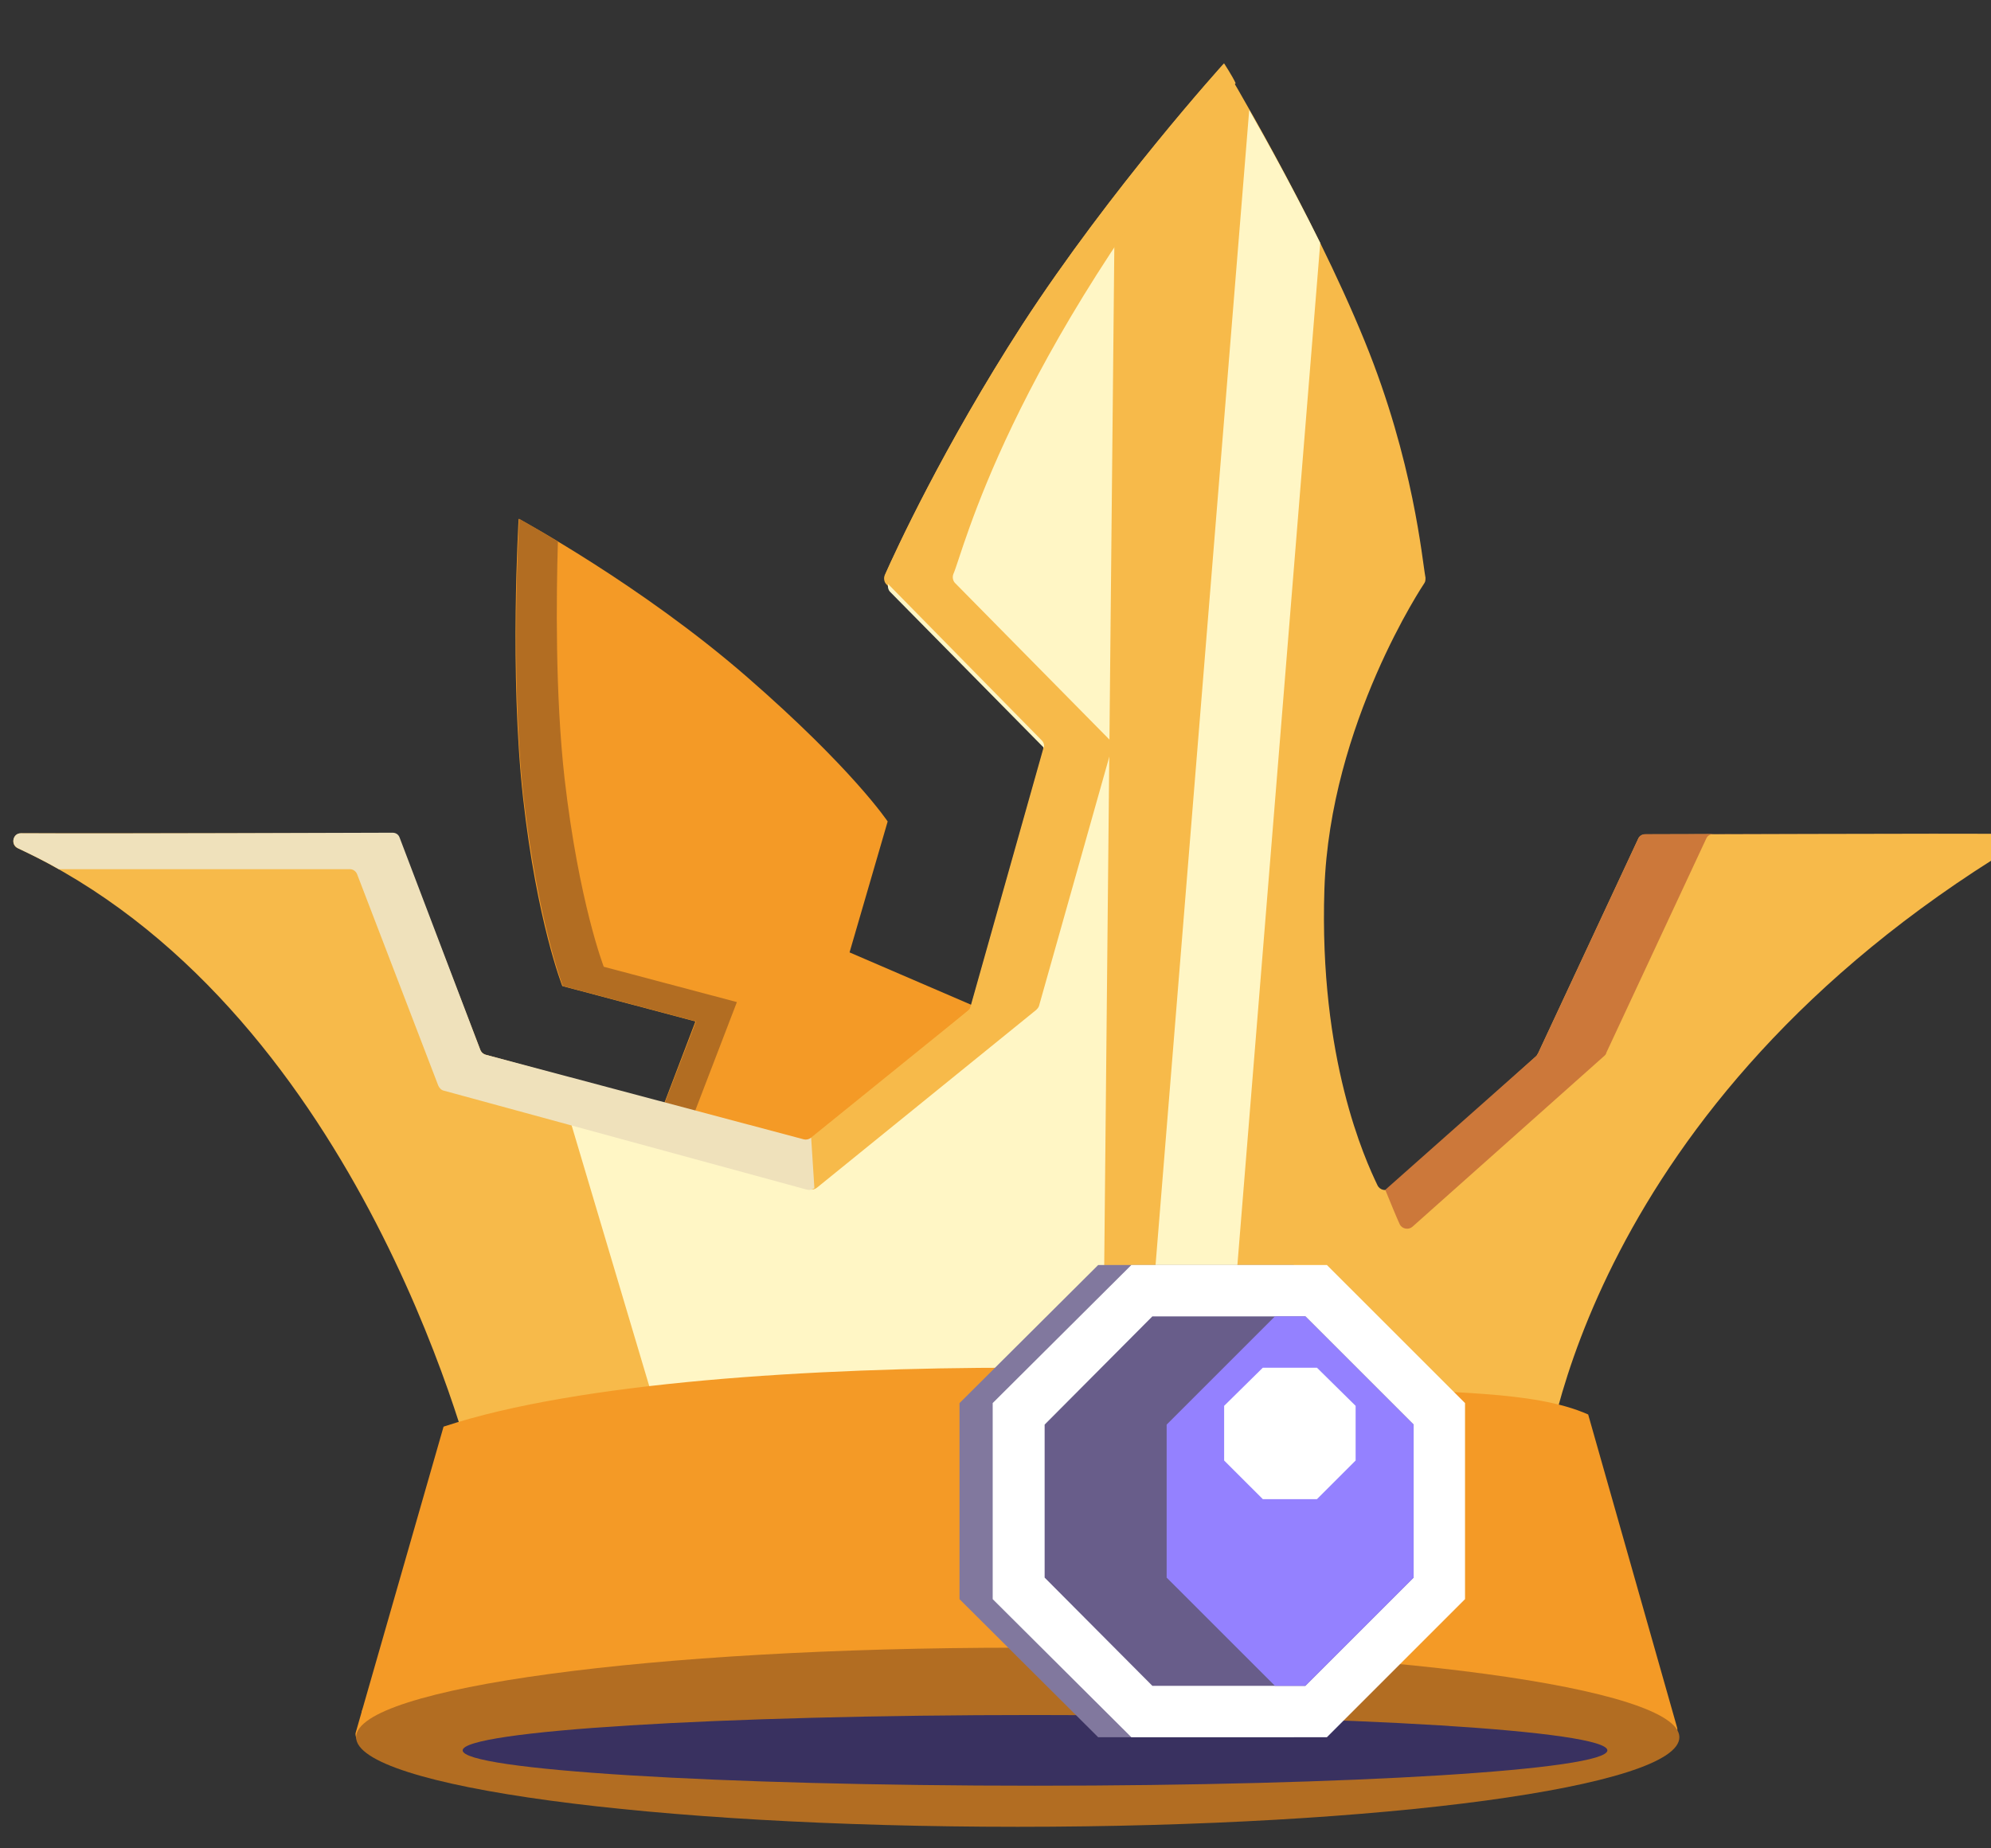
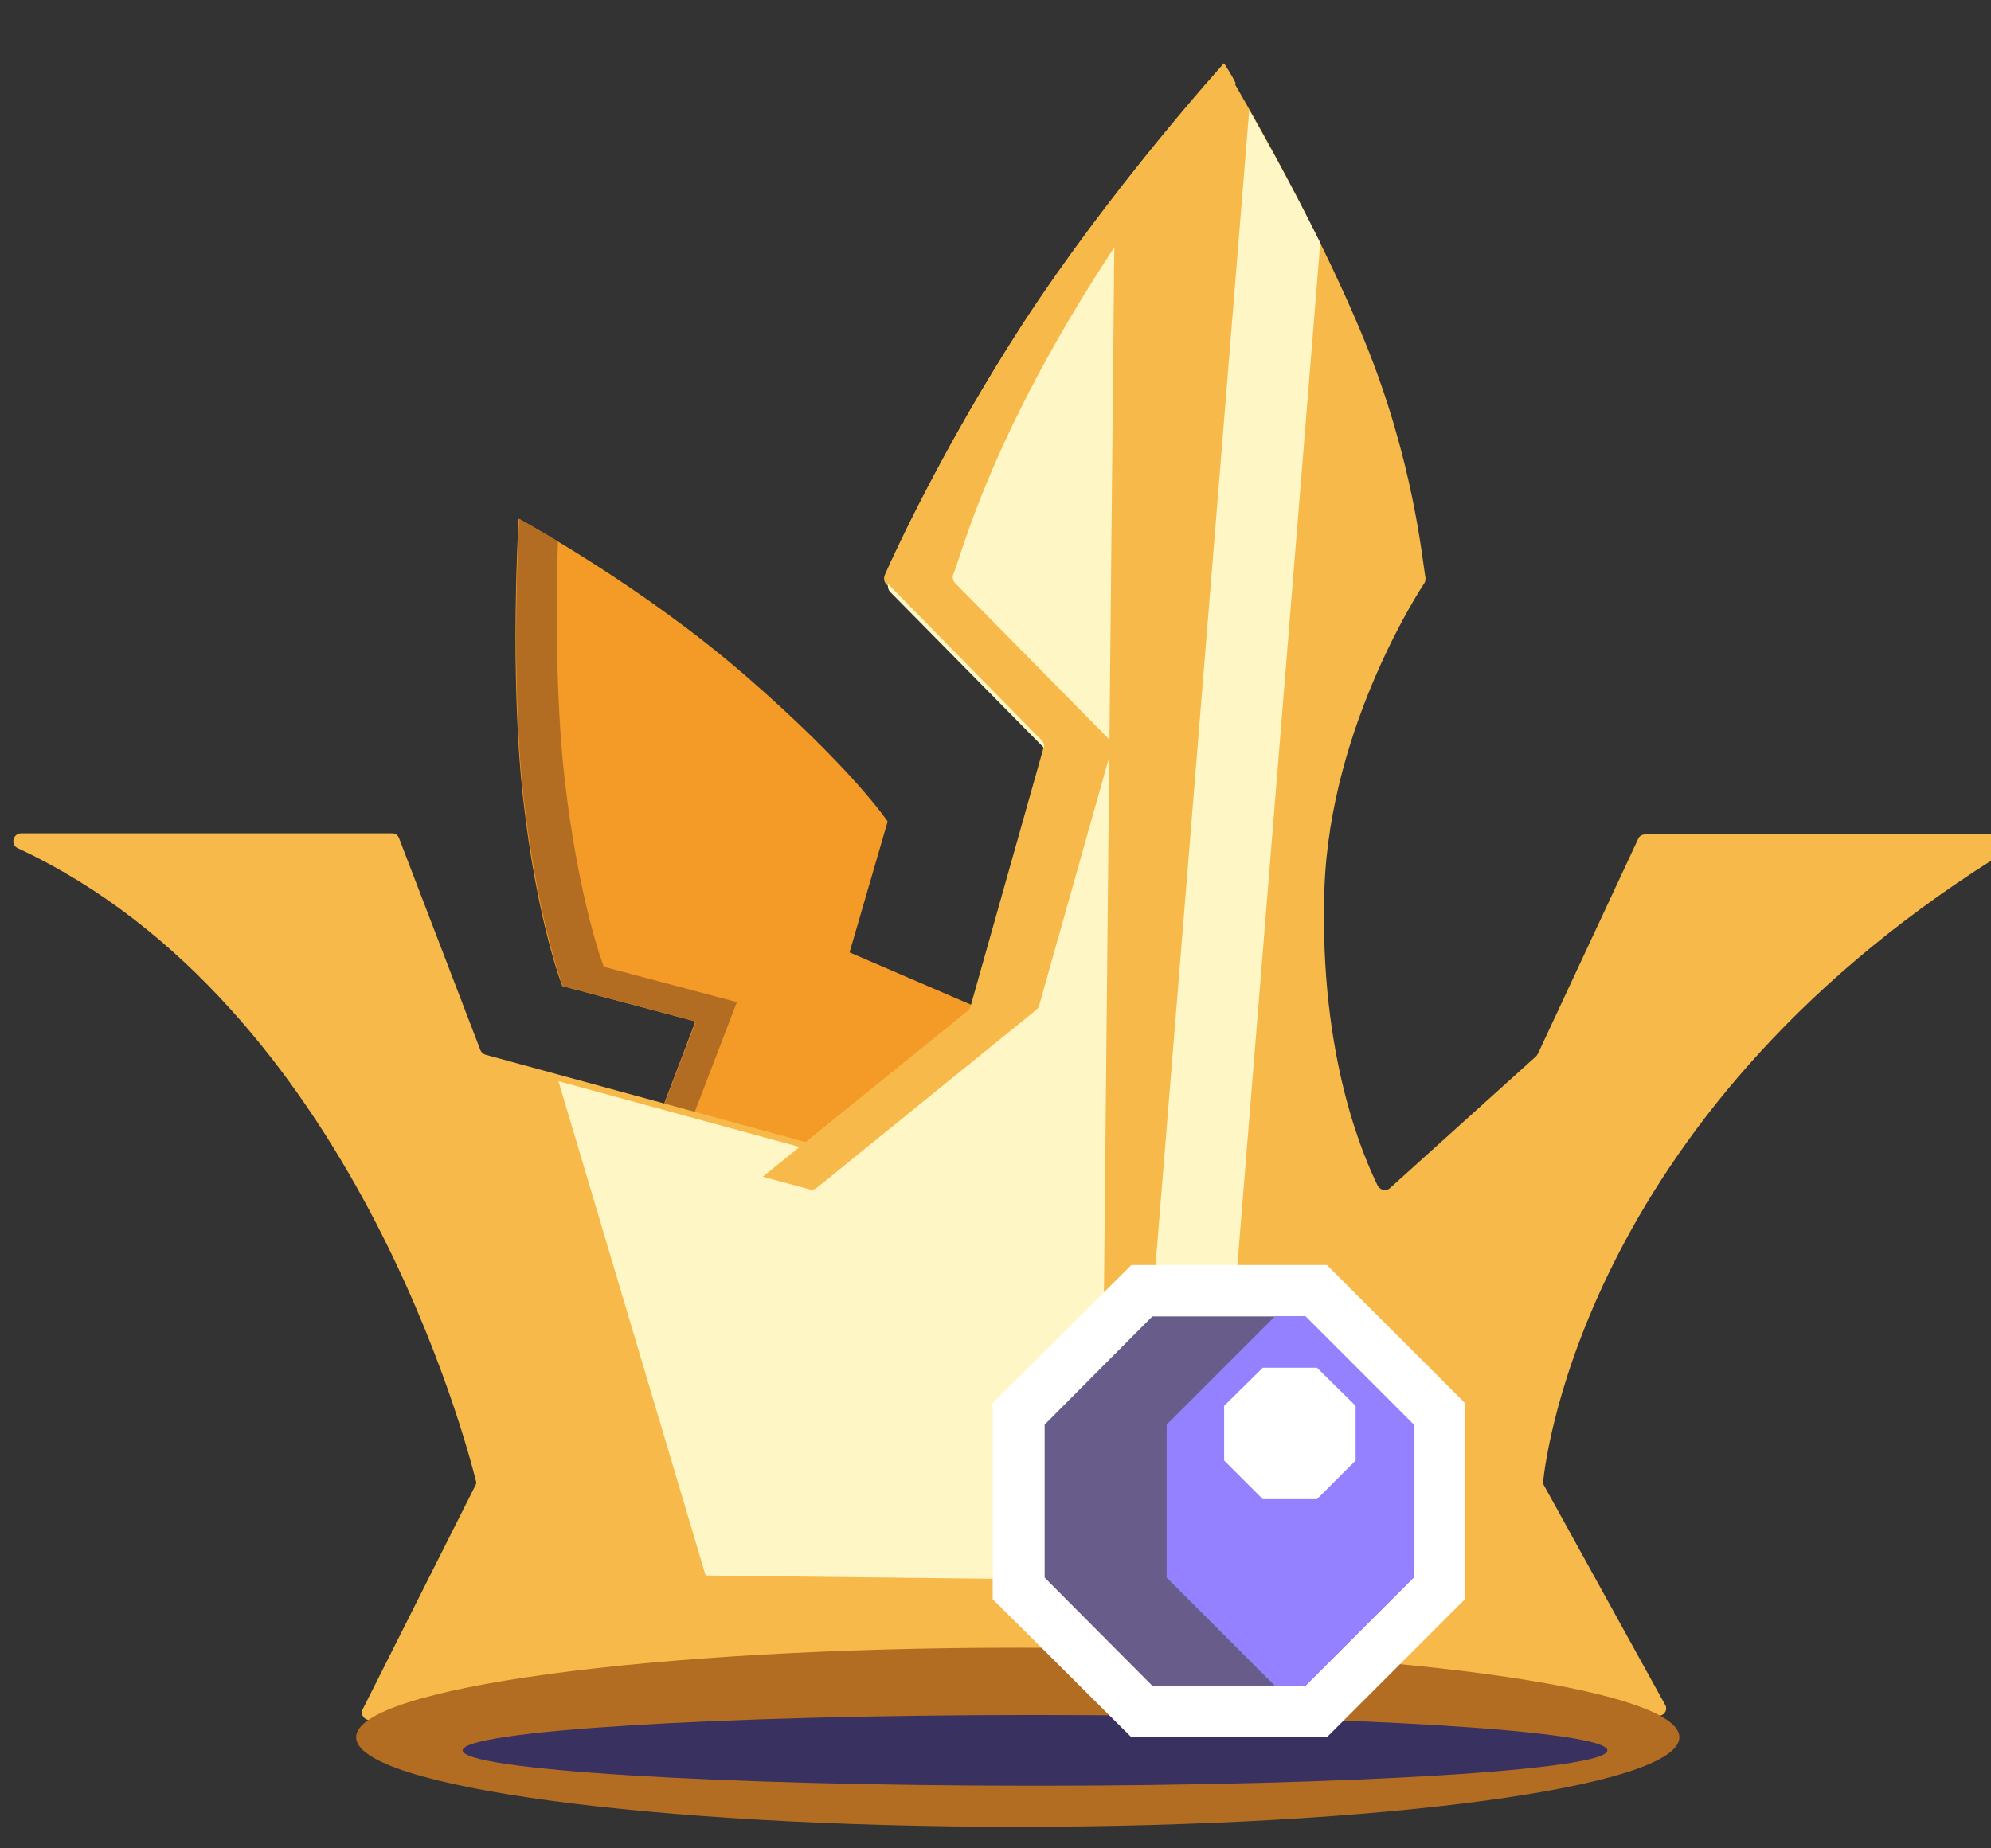
<svg xmlns="http://www.w3.org/2000/svg" width="56" height="52" viewBox="0 0 56 52" fill="none">
  <rect x="0" y="0" width="56" height="52" fill="#333333" stroke="none" />
  <path d="M24.967 23.111C24.967 23.111 23.988 21.635 21.005 19.04C18.022 16.445 14.588 14.596 14.588 14.596C14.588 14.596 14.324 18.947 14.712 22.443C15.101 25.939 15.816 27.741 15.816 27.741L19.56 28.736L17.525 34.081L23.926 35.666L27.609 28.394L23.895 26.794L24.967 23.111Z" fill="#F49A26" />
  <path d="M18.675 33.537L20.726 28.192L16.982 27.198C16.982 27.198 16.282 25.395 15.879 21.899C15.614 19.537 15.646 16.772 15.692 15.233C15.024 14.829 14.604 14.596 14.604 14.596C14.604 14.596 14.34 18.947 14.729 22.443C15.133 25.939 15.832 27.741 15.832 27.741L19.577 28.736L17.526 34.081L23.927 35.666L24.3 34.92L18.675 33.537Z" fill="#B26D22" />
-   <path d="M56.518 23.46C54.171 23.444 47.335 23.475 46.278 23.475C46.185 23.475 46.107 23.522 46.076 23.6L43.264 29.628C43.248 29.659 43.233 29.675 43.217 29.706L39.1 33.42C38.991 33.528 38.804 33.482 38.742 33.342C38.4 32.627 37.095 29.799 37.251 25.014C37.406 20.352 40.063 16.405 40.063 16.405C40.094 16.359 40.094 16.312 40.094 16.25C40.001 15.768 39.768 12.987 38.385 9.6C36.893 5.933 34.407 1.815 34.407 1.815C34.407 1.815 31.237 5.311 28.736 9.165C26.529 12.583 25.178 15.52 24.882 16.188C24.851 16.266 24.867 16.375 24.929 16.437L29.28 20.849C29.342 20.912 29.357 20.989 29.342 21.067L27.291 28.339C27.275 28.385 27.26 28.416 27.213 28.447L22.862 32.083C22.8 32.13 22.723 32.145 22.66 32.13L13.664 29.675C13.602 29.659 13.54 29.613 13.509 29.535L11.225 23.584C11.193 23.491 11.116 23.444 11.023 23.444C9.935 23.444 3.269 23.444 0.597 23.444C0.363 23.444 0.286 23.77 0.503 23.864C9.935 28.261 13.151 40.722 13.384 41.655C13.4 41.686 13.4 41.732 13.384 41.764L10.189 48.113C10.143 48.253 10.252 48.393 10.407 48.393L28.394 49.357L46.636 48.276C46.791 48.276 46.9 48.136 46.853 47.996L43.404 41.748C43.404 41.717 43.388 41.701 43.404 41.67C43.481 40.956 44.647 31.104 56.642 23.817C56.828 23.755 56.751 23.46 56.518 23.46Z" fill="#F7BA4A" />
+   <path d="M56.518 23.46C54.171 23.444 47.335 23.475 46.278 23.475C46.185 23.475 46.107 23.522 46.076 23.6L43.264 29.628C43.248 29.659 43.233 29.675 43.217 29.706L39.1 33.42C38.991 33.528 38.804 33.482 38.742 33.342C38.4 32.627 37.095 29.799 37.251 25.014C37.406 20.352 40.063 16.405 40.063 16.405C40.094 16.359 40.094 16.312 40.094 16.25C40.001 15.768 39.768 12.987 38.385 9.6C36.893 5.933 34.407 1.815 34.407 1.815C34.407 1.815 31.237 5.311 28.736 9.165C26.529 12.583 25.178 15.52 24.882 16.188C24.851 16.266 24.867 16.375 24.929 16.437L29.28 20.849C29.342 20.912 29.357 20.989 29.342 21.067L27.291 28.339C27.275 28.385 27.26 28.416 27.213 28.447C22.8 32.13 22.723 32.145 22.66 32.13L13.664 29.675C13.602 29.659 13.54 29.613 13.509 29.535L11.225 23.584C11.193 23.491 11.116 23.444 11.023 23.444C9.935 23.444 3.269 23.444 0.597 23.444C0.363 23.444 0.286 23.77 0.503 23.864C9.935 28.261 13.151 40.722 13.384 41.655C13.4 41.686 13.4 41.732 13.384 41.764L10.189 48.113C10.143 48.253 10.252 48.393 10.407 48.393L28.394 49.357L46.636 48.276C46.791 48.276 46.9 48.136 46.853 47.996L43.404 41.748C43.404 41.717 43.388 41.701 43.404 41.67C43.481 40.956 44.647 31.104 56.642 23.817C56.828 23.755 56.751 23.46 56.518 23.46Z" fill="#F7BA4A" />
  <path fill-rule="evenodd" clip-rule="evenodd" d="M37.134 6.835L33.661 49.688L31.361 49.661L35.136 3.097C35.643 3.985 36.393 5.342 37.134 6.835ZM15.708 30.418L19.847 44.324L30.97 44.452L31.353 5.854C30.533 6.92 29.653 8.131 28.842 9.379C26.636 12.797 25.284 15.734 24.989 16.402C24.958 16.48 24.974 16.588 25.036 16.651L29.386 21.063C29.448 21.125 29.464 21.203 29.448 21.281L27.397 28.553C27.382 28.599 27.366 28.63 27.32 28.661L22.969 32.297C22.907 32.344 22.829 32.359 22.767 32.344L15.708 30.418Z" fill="#FFF6C5" />
-   <path d="M39.367 34.437C39.43 34.577 39.616 34.608 39.725 34.514L45.132 29.698C45.148 29.682 45.179 29.651 45.179 29.62L47.991 23.591C48.022 23.514 48.1 23.467 48.193 23.467C48.923 23.467 52.388 23.451 55.232 23.451C52.295 23.451 47.199 23.467 46.282 23.467C46.189 23.467 46.111 23.514 46.08 23.591L43.267 29.62C43.252 29.651 43.236 29.667 43.221 29.698L38.963 33.474C39.134 33.893 39.274 34.235 39.367 34.437Z" fill="#CC783A" />
  <path d="M29.3 20.829C29.362 20.891 29.378 20.969 29.362 21.047L27.311 28.318C27.296 28.365 27.28 28.396 27.234 28.427L21.454 33.104L22.774 33.462C22.852 33.477 22.914 33.462 22.976 33.415L29.145 28.412C29.176 28.381 29.207 28.349 29.223 28.303L31.274 21.031C31.289 20.953 31.274 20.876 31.211 20.814L26.861 16.401C26.799 16.339 26.783 16.23 26.814 16.152C27.109 15.484 28.321 10.232 34.754 2.339C34.661 2.137 34.428 1.78 34.428 1.78C34.428 1.78 31.258 5.276 28.756 9.129C26.55 12.547 25.198 15.484 24.903 16.152C24.872 16.23 24.887 16.339 24.95 16.401L29.3 20.829Z" fill="#F7BA4A" />
-   <path d="M0.504 23.863C0.892 24.049 1.281 24.235 1.654 24.453C4.746 24.453 8.988 24.453 9.842 24.453C9.935 24.453 10.013 24.515 10.044 24.593L12.328 30.544C12.359 30.606 12.406 30.668 12.484 30.684L22.704 33.471C22.782 33.487 22.844 33.471 22.906 33.425L22.815 32.008C22.753 32.055 22.675 32.07 22.613 32.055L13.664 29.674C13.602 29.658 13.54 29.612 13.509 29.534L11.241 23.567C11.209 23.474 11.132 23.427 11.039 23.427C9.951 23.427 3.285 23.459 0.597 23.443C0.364 23.427 0.286 23.754 0.504 23.863Z" fill="#EFE1BB" />
-   <path d="M35.301 42.254L30.469 38.494C30.469 38.494 29.226 38.478 28.604 38.478C22.886 38.478 16.283 38.878 12.476 40.136L10.005 48.744C9.959 48.884 10.207 49.304 10.363 49.304H28.604H46.846C47.001 49.304 47.219 48.744 47.172 48.605L44.67 39.794C43.101 39.095 40.537 39.224 38.58 39.007C38.595 38.991 35.301 42.254 35.301 42.254Z" fill="#F49A26" />
  <path d="M28.625 51.394C38.903 51.394 47.235 50.266 47.235 48.874C47.235 47.483 38.903 46.355 28.625 46.355C18.347 46.355 10.016 47.483 10.016 48.874C10.016 50.266 18.347 51.394 28.625 51.394Z" fill="#B26D22" />
  <path d="M29.112 50.238C38.002 50.238 45.21 49.793 45.21 49.244C45.21 48.694 38.002 48.249 29.112 48.249C20.221 48.249 13.013 48.694 13.013 49.244C13.013 49.793 20.221 50.238 29.112 50.238Z" fill="#393160" />
-   <path d="M30.888 48.874L26.988 44.99V39.474L30.888 35.589H36.389L40.273 39.474V44.99L36.389 48.874H30.888Z" fill="#81789E" />
  <path d="M31.821 48.874L27.921 44.989V39.473L31.821 35.589H37.321L41.206 39.473V44.989L37.321 48.874H31.821Z" fill="white" />
  <path d="M39.761 44.383L36.716 47.428H32.412L29.382 44.383V40.079L32.412 37.034H36.716L39.761 40.079V44.383Z" fill="#685D8A" />
  <path d="M39.76 40.079L36.714 37.033H35.86L32.814 40.079V44.383L35.86 47.428H36.714L39.76 44.383V40.079Z" fill="#9481FF" />
  <path d="M37.041 38.478H35.519L34.431 39.551V41.089L35.519 42.176H37.041L38.129 41.089V39.551L37.041 38.478Z" fill="white" />
</svg>